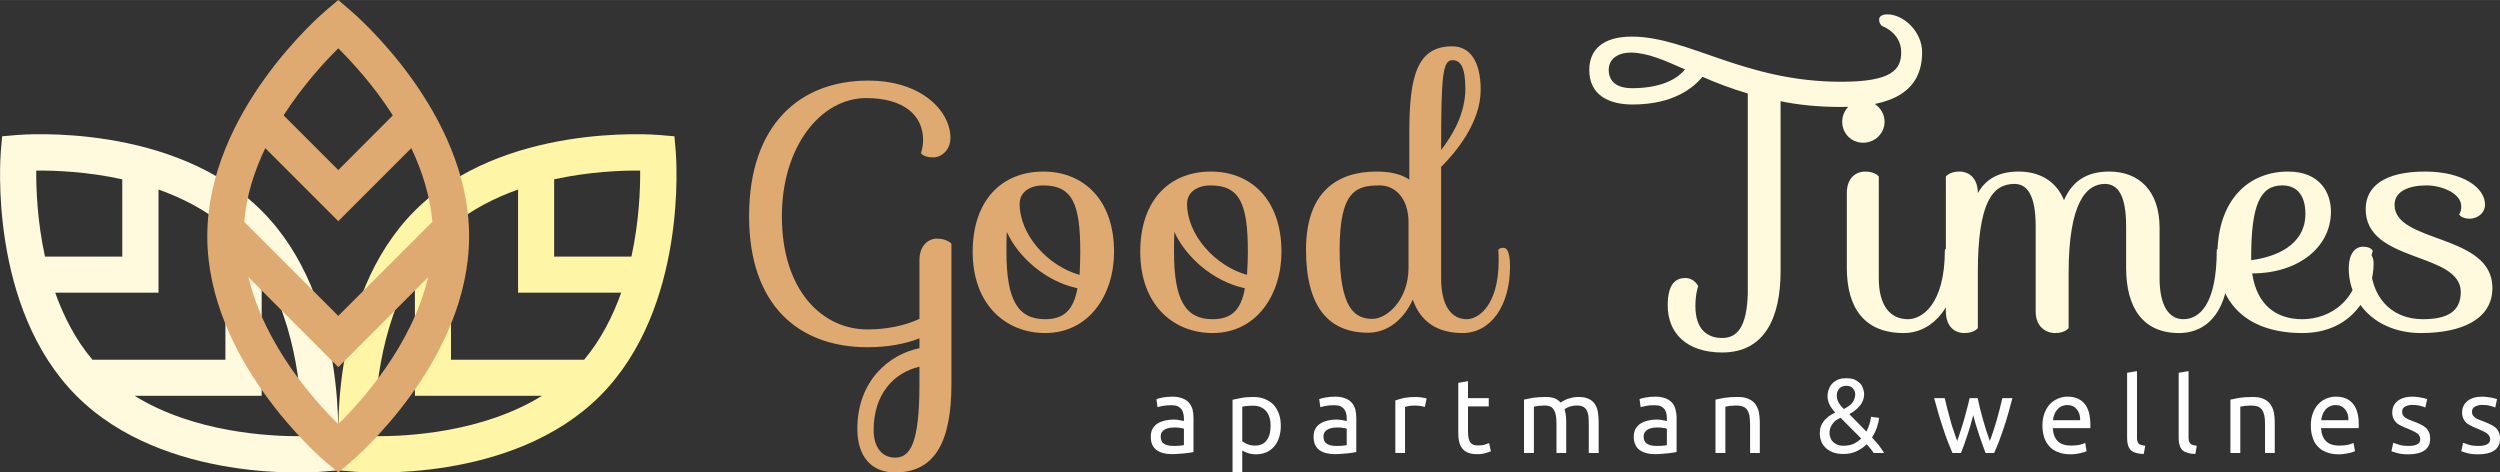
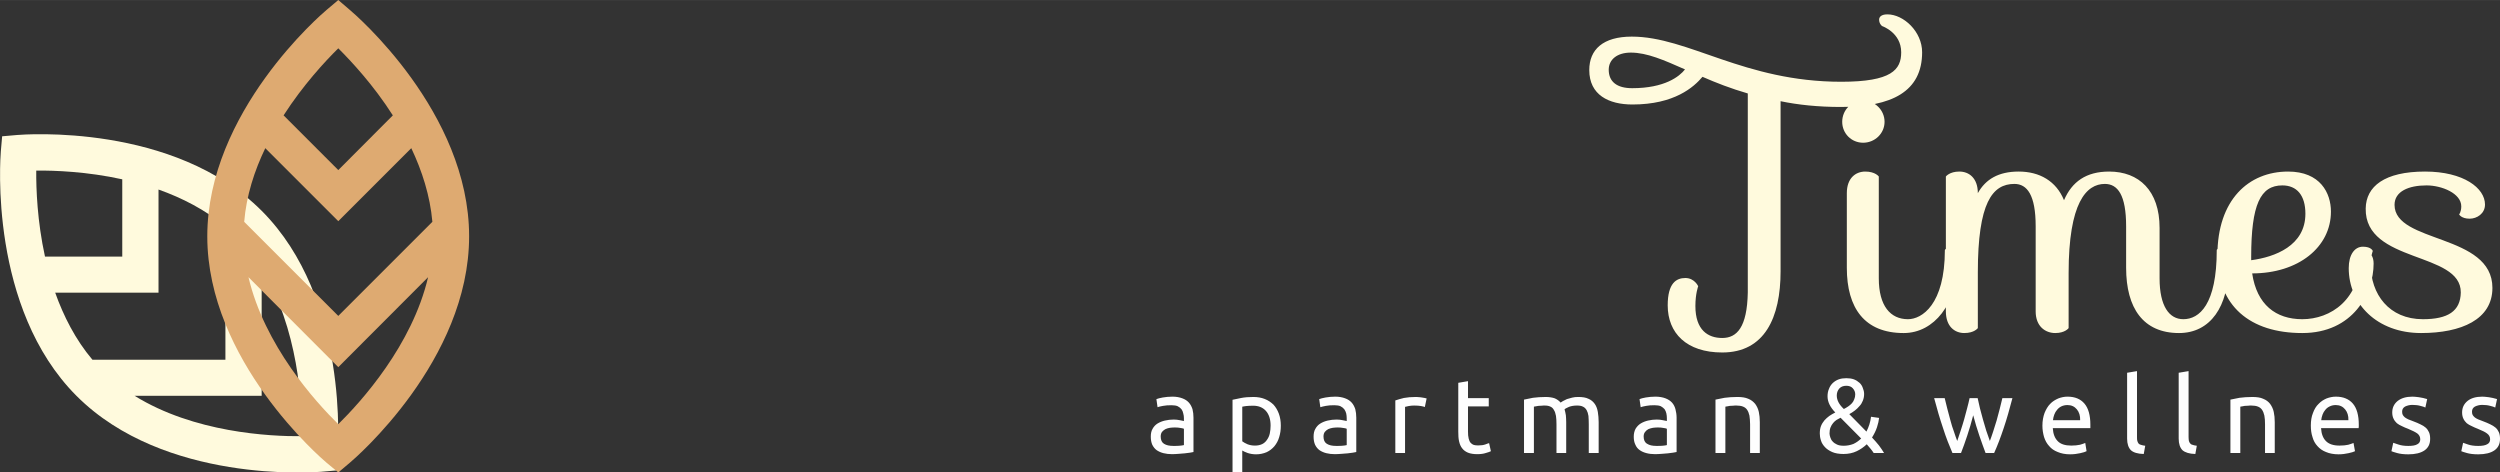
<svg xmlns="http://www.w3.org/2000/svg" xml:space="preserve" width="231.498mm" height="43.751mm" version="1.1" style="shape-rendering:geometricPrecision; text-rendering:geometricPrecision; image-rendering:optimizeQuality; fill-rule:evenodd; clip-rule:evenodd" viewBox="0 0 15172 2867">
  <rect x="0" y="0" width="15172" height="2867" fill="#333333" stroke="none" />
  <defs>
    <style type="text/css">
   
    .fil4 {fill:#FEFEFE;fill-rule:nonzero}
    .fil3 {fill:#DEAA71;fill-rule:nonzero}
    .fil2 {fill:#DEAA71;fill-rule:nonzero}
    .fil1 {fill:#FFF5A6;fill-rule:nonzero}
    .fil0 {fill:#FFFADD;fill-rule:nonzero}
   
  </style>
  </defs>
  <g id="Layer_x0020_1">
    <g id="_2445804593552">
      <path class="fil0" d="M1833 2647c-197,2 -656,-22 -1016,-245l771 0 0 -771c223,361 246,819 245,1016zm-1613 -1612c112,-1 308,6 522,53l0 469 -469 0c-47,-215 -54,-411 -53,-522zm1148 340l0 808 -807 0c-103,-122 -175,-264 -226,-407l627 0 0 -626c143,51 285,123 406,225zm-1263 -556l-92 8 -8 92c-3,39 -74,950 460,1484 533,533 1444,463 1483,460l92 -8 8 -92c3,-39 74,-950 -460,-1484 -534,-534 -1445,-463 -1483,-460z" />
-       <path class="fil1" d="M2273 2647c-2,-197 22,-655 245,-1016l0 771 771 0c-361,223 -819,247 -1016,245zm1612 -1612c1,111 -6,307 -53,522l-469 0 0 -469c215,-47 411,-54 522,-53zm-340 1148l-808 0 0 -808c122,-102 264,-174 407,-225l0 626 626 0c-51,143 -123,285 -225,407zm556 -1264l-8 -92 -92 -8c-39,-3 -950,-74 -1484,460 -533,534 -463,1445 -459,1484l7 92 93 8c38,3 949,73 1483,-460 534,-534 463,-1445 460,-1484z" />
      <path class="fil2" d="M2053 2574c-141,-138 -448,-479 -545,-892l545 546 545 -546c-97,413 -405,754 -545,892zm0 -2281c79,79 213,222 331,407l-331 332 -332 -332c119,-185 252,-328 332,-407zm571 1053l-571 571 -571 -571c13,-159 62,-310 128,-447l443 443 443 -443c65,137 114,288 128,447zm-501 -1286l-70 -60 -71 60c-30,25 -724,619 -724,1374 0,754 694,1349 724,1374l71 59 70 -59c30,-25 724,-620 724,-1374 0,-755 -694,-1349 -724,-1374z" />
-       <path class="fil3" d="M5774 1478c0,0 -28,-30 -88,-30 -50,0 -106,39 -106,131l0 356c-88,41 -198,64 -316,64 -272,0 -519,-234 -519,-687 0,-420 234,-717 512,-717 226,0 345,103 345,254 0,48 -13,80 -13,80 0,0 15,26 75,26 48,0 104,-43 104,-119 0,-157 -168,-347 -500,-347 -411,0 -722,265 -722,823 0,541 302,795 718,795 120,0 228,-19 316,-54l0 60c-185,37 -377,199 -377,489 0,171 87,265 229,265 241,0 342,-185 342,-536l0 -853zm-342 1299c-74,0 -130,-56 -130,-168 0,-216 121,-347 278,-384l0 106c0,360 -56,446 -148,446zm1329 -1249c0,-321 -190,-487 -429,-487 -252,0 -429,174 -429,487 0,323 203,493 440,493 267,0 418,-233 418,-493zm-431 -403c179,0 226,112 226,403 0,51 -2,99 -4,140 -194,-54 -364,-244 -364,-431 0,-76 69,-112 142,-112zm-222 403c0,-43 0,-84 2,-121 69,153 237,302 429,342 -24,132 -82,188 -196,188 -166,0 -235,-116 -235,-409zm1669 0c0,-321 -189,-487 -428,-487 -252,0 -429,174 -429,487 0,323 202,493 439,493 267,0 418,-233 418,-493zm-431 -403c179,0 227,112 227,403 0,51 -3,99 -5,140 -194,-54 -364,-244 -364,-431 0,-76 69,-112 142,-112zm-221 403c0,-43 0,-84 2,-121 69,153 237,302 428,342 -23,132 -81,188 -196,188 -165,0 -234,-116 -234,-409zm801 -13c0,351 140,504 377,504 123,0 219,-86 271,-201 45,130 144,203 302,203 170,0 288,-164 288,-403 0,-93 -21,-114 -38,-114 -31,0 -33,13 -33,13 2,24 2,43 2,64 0,278 -127,356 -193,356 -93,0 -156,-80 -156,-248l0 -676c95,-95 240,-273 240,-468 0,-170 -63,-264 -173,-264 -211,0 -260,178 -260,517l0 292c-41,-28 -102,-49 -199,-49 -239,0 -428,123 -428,474zm403 420c-106,0 -199,-61 -199,-420 0,-360 102,-390 244,-390 90,0 174,75 174,224l0 276c0,193 -129,310 -219,310zm486 -1570c48,0 78,42 78,173 0,153 -80,286 -147,372 0,-453 9,-545 69,-545z" />
      <path class="fil0" d="M11454 87c-41,0 -50,19 -50,32 0,26 18,39 18,39 0,0 116,39 116,159 0,106 -58,179 -364,179 -590,0 -928,-274 -1271,-274 -174,0 -258,78 -258,203 0,151 118,209 262,209 255,0 373,-106 425,-168 82,36 172,71 275,101l0 1208c-4,211 -66,276 -155,276 -86,0 -163,-47 -163,-194 0,-75 17,-120 17,-120 0,0 -22,-50 -78,-50 -54,0 -107,30 -107,166 0,168 114,286 331,286 257,0 354,-211 354,-493l0 -1032c105,22 228,35 366,35 308,0 493,-93 493,-332 0,-125 -112,-230 -211,-230zm-1549 448c-92,0 -142,-39 -142,-112 0,-61 50,-104 134,-104 99,0 202,46 329,102 -34,43 -123,114 -321,114zm1275 204c0,71 56,127 127,127 71,0 130,-56 130,-127 0,-71 -59,-129 -130,-129 -71,0 -127,58 -127,129zm623 778c0,332 -140,420 -224,420 -106,0 -177,-80 -177,-248l0 -618c0,0 -21,-30 -82,-30 -58,0 -112,39 -112,131l0 453c0,245 108,396 345,396 189,0 321,-185 321,-403 0,-93 -22,-114 -39,-114 -28,0 -32,13 -32,13zm551 372c0,93 60,132 119,132 60,0 81,-30 81,-30l0 -334c0,-429 108,-541 220,-541 78,0 129,67 129,257l0 252c0,245 104,396 321,396 192,0 300,-164 300,-403 0,-93 -22,-114 -39,-114 -30,0 -32,13 -32,13 0,332 -106,420 -203,420 -86,0 -144,-80 -144,-248l0 -306c0,-226 -125,-342 -306,-342 -140,0 -226,62 -274,174 -47,-116 -148,-174 -275,-174 -123,0 -201,47 -248,131 0,-92 -54,-131 -112,-131 -60,0 -82,30 -82,30l0 818c0,93 54,132 112,132 61,0 82,-30 82,-30 0,-336 0,-338 0,-338 0,-423 88,-537 222,-537 77,0 129,67 129,257l0 516zm1973 -346c0,278 -185,394 -355,394 -160,0 -276,-88 -304,-278 280,0 478,-159 478,-375 0,-112 -64,-243 -260,-243 -240,0 -429,172 -429,508 0,308 198,472 515,472 308,0 433,-241 433,-422 0,-41 -18,-69 -46,-69 -30,0 -32,13 -32,13l0 0zm-665 17c0,-319 56,-435 189,-435 88,0 140,60 140,172 0,194 -185,263 -329,282l0 -19zm1272 215c-2,114 -79,162 -230,162 -205,0 -317,-151 -317,-334 0,-47 13,-80 13,-80 0,0 -8,-26 -60,-26 -50,0 -86,48 -86,130 0,217 172,394 439,394 244,0 433,-82 433,-274 0,-331 -594,-269 -594,-504 0,-82 86,-118 194,-118 94,0 211,49 211,127 0,34 -13,49 -13,49 0,0 13,26 64,26 43,0 93,-30 93,-86 0,-99 -129,-200 -364,-200 -246,0 -358,90 -360,224 -6,334 580,260 577,510l0 0z" />
      <path class="fil4" d="M7120 2706c14,0 27,0 37,-1 11,-1 20,-2 28,-4l0 -99c-5,-2 -12,-4 -21,-5 -10,-2 -21,-3 -35,-3 -9,0 -19,1 -29,2 -10,2 -19,4 -27,8 -8,4 -15,10 -21,17 -5,7 -8,16 -8,28 0,21 7,36 20,44 14,9 33,13 56,13zm-5 -299c24,0 44,4 60,10 17,6 30,15 40,26 10,11 17,25 22,40 4,16 6,33 6,52l0 208c-5,1 -12,2 -21,4 -10,1 -20,2 -32,4 -11,1 -24,2 -37,3 -13,1 -27,2 -40,2 -19,0 -36,-2 -52,-6 -16,-4 -29,-10 -41,-18 -11,-8 -20,-19 -27,-33 -6,-14 -9,-30 -9,-49 0,-19 3,-35 11,-48 7,-13 17,-24 30,-32 13,-8 28,-14 45,-18 17,-4 35,-6 54,-6 6,0 12,1 18,1 7,1 13,2 19,3 5,1 10,2 15,3 4,1 7,1 9,2l0 -17c0,-10 -1,-19 -4,-29 -2,-10 -5,-18 -11,-26 -6,-7 -13,-13 -23,-18 -9,-4 -22,-6 -37,-6 -20,0 -37,1 -52,4 -15,3 -26,5 -33,8l-7 -49c8,-3 21,-7 39,-10 18,-3 37,-5 58,-5zm596 176c0,-39 -10,-69 -29,-90 -19,-21 -45,-31 -77,-31 -18,0 -32,1 -42,2 -10,1 -18,3 -24,4l0 210c8,6 18,12 32,18 13,5 28,8 45,8 17,0 31,-3 44,-9 12,-6 22,-15 29,-26 8,-11 14,-24 17,-38 3,-15 5,-31 5,-48zm62 0c0,25 -3,48 -10,70 -6,21 -16,39 -29,55 -13,15 -28,27 -47,36 -19,8 -40,13 -64,13 -19,0 -36,-3 -51,-8 -14,-5 -25,-10 -33,-15l0 133 -59 0 0 -441c14,-3 32,-7 53,-11 21,-4 45,-6 73,-6 26,0 49,4 69,12 21,8 38,20 53,34 14,15 25,34 33,55 8,22 12,46 12,73zm335 123c14,0 27,0 38,-1 10,-1 20,-2 27,-4l0 -99c-4,-2 -11,-4 -21,-5 -10,-2 -21,-3 -35,-3 -9,0 -18,1 -28,2 -10,2 -20,4 -28,8 -8,4 -15,10 -21,17 -5,7 -8,16 -8,28 0,21 7,36 20,44 14,9 33,13 56,13zm-5 -299c24,0 44,4 60,10 17,6 30,15 40,26 10,11 17,25 22,40 4,16 6,33 6,52l0 208c-5,1 -12,2 -21,4 -10,1 -20,2 -31,4 -12,1 -24,2 -38,3 -13,1 -27,2 -40,2 -19,0 -36,-2 -52,-6 -16,-4 -29,-10 -41,-18 -11,-8 -20,-19 -27,-33 -6,-14 -9,-30 -9,-49 0,-19 3,-35 11,-48 7,-13 17,-24 30,-32 13,-8 28,-14 45,-18 17,-4 35,-6 54,-6 6,0 12,1 19,1 6,1 12,2 18,3 6,1 11,2 15,3 4,1 7,1 9,2l0 -17c0,-10 -1,-19 -3,-29 -3,-10 -6,-18 -12,-26 -6,-7 -13,-13 -23,-18 -9,-4 -22,-6 -37,-6 -20,0 -37,1 -52,4 -14,3 -25,5 -33,8l-7 -49c8,-3 21,-7 39,-10 18,-3 37,-5 58,-5zm488 2c5,0 11,0 18,1 6,0 13,1 19,2 6,1 12,2 18,3 5,1 9,2 12,3l-11 52c-4,-2 -12,-4 -23,-6 -11,-2 -25,-3 -42,-3 -11,0 -22,1 -33,3 -11,2 -18,4 -22,5l0 280 -59 0 0 -319c14,-5 32,-10 52,-15 21,-4 45,-6 71,-6zm318 7l126 0 0 50 -126 0 0 153c0,17 1,31 4,42 3,11 6,19 11,25 6,7 12,11 20,14 7,2 16,3 27,3 18,0 32,-2 43,-6 11,-4 18,-7 23,-8l11 49c-6,3 -16,7 -31,11 -15,5 -32,7 -52,7 -22,0 -41,-3 -56,-9 -14,-6 -26,-14 -35,-26 -9,-11 -15,-25 -19,-42 -4,-17 -5,-37 -5,-59l0 -297 59 -10 0 103zm340 9c14,-3 32,-7 54,-11 23,-3 49,-5 78,-5 21,0 39,3 54,8 14,6 27,15 36,26 3,-2 8,-5 14,-9 7,-4 15,-8 24,-12 10,-3 20,-6 32,-9 11,-3 23,-4 37,-4 25,0 46,3 62,11 17,7 29,18 39,32 9,13 15,30 18,48 3,19 5,40 5,62l0 187 -60 0 0 -174c0,-20 -1,-37 -2,-51 -2,-14 -6,-26 -11,-35 -6,-10 -13,-17 -22,-21 -9,-5 -21,-7 -36,-7 -20,0 -36,3 -49,8 -13,6 -22,10 -27,15 3,11 6,23 8,36 1,13 2,27 2,42l0 187 -59 0 0 -174c0,-20 -1,-37 -3,-51 -3,-14 -6,-26 -12,-35 -5,-10 -12,-17 -21,-21 -10,-5 -21,-7 -35,-7 -6,0 -13,0 -20,1 -6,0 -13,1 -19,1 -6,1 -12,2 -17,3 -5,1 -9,1 -10,2l0 281 -60 0 0 -324zm803 281c14,0 26,0 37,-1 11,-1 20,-2 27,-4l0 -99c-4,-2 -11,-4 -21,-5 -9,-2 -21,-3 -34,-3 -9,0 -19,1 -29,2 -10,2 -19,4 -28,8 -8,4 -15,10 -20,17 -6,7 -9,16 -9,28 0,21 7,36 21,44 14,9 32,13 56,13zm-6 -299c24,0 45,4 61,10 16,6 30,15 40,26 10,11 17,25 21,40 4,16 7,33 7,52l0 208c-6,1 -13,2 -22,4 -9,1 -19,2 -31,4 -11,1 -24,2 -37,3 -14,1 -27,2 -40,2 -19,0 -37,-2 -52,-6 -16,-4 -30,-10 -41,-18 -12,-8 -21,-19 -27,-33 -7,-14 -10,-30 -10,-49 0,-19 4,-35 11,-48 8,-13 18,-24 31,-32 13,-8 28,-14 45,-18 17,-4 35,-6 53,-6 6,0 13,1 19,1 6,1 12,2 18,3 6,1 11,2 15,3 5,1 8,1 9,2l0 -17c0,-10 -1,-19 -3,-29 -2,-10 -6,-18 -11,-26 -6,-7 -14,-13 -23,-18 -10,-4 -22,-6 -38,-6 -19,0 -37,1 -51,4 -15,3 -26,5 -33,8l-7 -49c7,-3 20,-7 38,-10 18,-3 38,-5 58,-5zm365 18c14,-3 32,-7 55,-11 22,-3 49,-5 78,-5 26,0 48,3 66,11 18,7 31,18 42,31 10,14 18,30 22,49 4,18 6,39 6,62l0 187 -59 0 0 -174c0,-21 -2,-38 -4,-53 -3,-14 -8,-26 -14,-35 -6,-9 -15,-16 -26,-20 -10,-4 -24,-6 -39,-6 -7,0 -13,0 -20,1 -7,0 -14,1 -20,1 -6,1 -12,2 -16,3 -5,1 -9,1 -11,2l0 281 -60 0 0 -324zm633 206c0,-17 2,-32 7,-45 5,-13 12,-24 21,-35 9,-10 19,-19 30,-27 12,-8 24,-15 36,-21 -31,-32 -47,-64 -47,-98 0,-17 3,-33 9,-46 5,-14 13,-25 23,-35 10,-9 22,-17 36,-22 14,-5 29,-7 46,-7 17,0 32,2 46,7 13,5 24,12 34,21 9,8 16,19 20,31 5,12 8,24 8,37 0,15 -3,29 -8,41 -5,12 -11,23 -20,32 -8,10 -18,19 -28,27 -11,8 -22,16 -34,22l104 106c14,-27 24,-57 28,-90l49 7c-2,17 -6,36 -13,57 -7,21 -17,41 -30,62 15,16 29,32 42,48 12,16 22,31 31,46l-63 0c-5,-9 -12,-17 -19,-26 -8,-9 -15,-18 -23,-27 -18,17 -38,31 -61,42 -23,11 -50,17 -80,17 -27,0 -51,-4 -69,-12 -18,-8 -33,-18 -44,-30 -12,-13 -20,-26 -24,-40 -5,-15 -7,-29 -7,-42zm59 -1c0,7 2,16 5,25 3,9 7,17 14,24 7,8 16,14 27,19 11,5 24,7 41,7 20,0 40,-4 58,-11 17,-8 33,-19 47,-33l-125 -126c-8,4 -16,8 -24,13 -8,5 -15,12 -21,19 -7,8 -12,17 -16,27 -4,10 -6,22 -6,36zm156 -237c0,-14 -5,-26 -15,-37 -9,-10 -22,-15 -39,-15 -19,0 -33,6 -43,17 -10,12 -15,26 -15,42 0,28 14,55 43,82 10,-5 18,-10 27,-16 8,-5 15,-12 22,-19 6,-7 11,-15 14,-24 4,-9 6,-19 6,-30zm791 356c-12,-31 -24,-66 -38,-106 -13,-39 -26,-80 -37,-123 -11,43 -23,84 -36,123 -13,40 -26,75 -38,106l-52 0c-19,-44 -39,-94 -57,-151 -19,-56 -37,-117 -54,-182l64 0c5,20 10,42 16,65 6,24 12,47 19,71 6,23 13,46 21,67 7,22 14,41 20,57 7,-20 14,-41 21,-63 8,-23 14,-45 21,-68 6,-23 12,-45 18,-67 6,-22 11,-43 15,-62l49 0c4,19 9,40 14,62 6,22 12,44 18,67 7,23 13,45 20,68 8,22 15,43 22,63 6,-16 13,-35 20,-57 7,-21 14,-44 21,-67 7,-24 13,-47 19,-71 6,-23 11,-45 16,-65l61 0c-17,65 -34,126 -53,182 -19,57 -38,107 -58,151l-52 0zm345 -166c0,-30 5,-55 13,-77 9,-22 20,-41 34,-55 14,-15 31,-25 49,-33 18,-7 37,-11 56,-11 45,0 79,14 103,42 24,28 36,71 36,128 0,3 0,6 0,10 0,4 0,8 0,11l-228 0c2,35 12,61 30,79 17,18 45,27 82,27 21,0 38,-2 53,-5 14,-4 25,-8 32,-11l8 50c-7,4 -20,8 -38,12 -18,4 -39,7 -62,7 -29,0 -54,-5 -75,-14 -21,-8 -39,-20 -52,-36 -14,-15 -24,-33 -31,-55 -6,-21 -10,-44 -10,-69zm229 -33c1,-27 -6,-49 -20,-66 -14,-17 -33,-26 -57,-26 -14,0 -26,3 -37,8 -10,5 -19,12 -26,21 -7,8 -13,18 -17,29 -4,11 -7,23 -8,34l165 0zm386 205c-37,-1 -63,-9 -78,-23 -15,-15 -23,-39 -23,-70l0 -400 60 -10 0 400c0,10 0,18 2,24 2,7 5,12 8,16 4,4 9,7 16,8 6,2 14,4 24,5l-9 50zm313 0c-36,-1 -62,-9 -78,-23 -15,-15 -23,-39 -23,-70l0 -400 60 -10 0 400c0,10 1,18 2,24 2,7 5,12 9,16 3,4 9,7 15,8 6,2 14,4 24,5l-9 50zm213 -330c14,-3 32,-7 55,-11 23,-3 49,-5 78,-5 27,0 49,3 66,11 18,7 32,18 42,31 10,14 18,30 22,49 4,18 6,39 6,62l0 187 -59 0 0 -174c0,-21 -1,-38 -4,-53 -3,-14 -8,-26 -14,-35 -6,-9 -15,-16 -26,-20 -10,-4 -24,-6 -39,-6 -7,0 -13,0 -20,1 -7,0 -14,1 -20,1 -6,1 -11,2 -16,3 -5,1 -9,1 -11,2l0 281 -60 0 0 -324zm488 158c0,-30 4,-55 13,-77 8,-22 19,-41 34,-55 14,-15 30,-25 48,-33 19,-7 37,-11 57,-11 44,0 79,14 103,42 24,28 36,71 36,128 0,3 0,6 0,10 0,4 -1,8 -1,11l-228 0c2,35 12,61 30,79 18,18 45,27 82,27 21,0 39,-2 53,-5 14,-4 25,-8 32,-11l9 50c-8,4 -20,8 -39,12 -18,4 -38,7 -61,7 -29,0 -55,-5 -76,-14 -21,-8 -38,-20 -52,-36 -14,-15 -24,-33 -30,-55 -7,-21 -10,-44 -10,-69zm228 -33c1,-27 -6,-49 -20,-66 -14,-17 -33,-26 -57,-26 -14,0 -26,3 -36,8 -11,5 -20,12 -27,21 -7,8 -13,18 -17,29 -4,11 -7,23 -8,34l165 0zm364 156c24,0 43,-3 54,-10 12,-6 18,-16 18,-30 0,-15 -6,-26 -17,-35 -12,-9 -31,-18 -57,-29 -13,-5 -26,-10 -37,-16 -12,-5 -22,-11 -31,-18 -8,-8 -15,-16 -20,-27 -5,-10 -8,-23 -8,-38 0,-29 11,-52 33,-70 22,-17 51,-26 89,-26 9,0 19,1 28,2 9,1 18,2 26,4 8,1 16,3 22,5 6,1 11,3 14,4l-11 51c-6,-3 -16,-7 -30,-10 -14,-4 -30,-6 -49,-6 -17,0 -31,4 -44,10 -12,7 -18,17 -18,31 0,8 1,14 4,20 3,5 7,10 13,15 5,4 13,8 21,12 9,4 19,8 31,12 16,6 30,12 42,18 13,6 23,12 32,20 9,8 15,17 20,28 5,11 7,24 7,40 0,31 -11,54 -34,70 -23,16 -56,24 -98,24 -29,0 -52,-3 -69,-8 -17,-5 -28,-8 -34,-11l11 -51c7,2 18,6 33,11 15,5 34,8 59,8zm424 0c24,0 42,-3 54,-10 12,-6 18,-16 18,-30 0,-15 -6,-26 -18,-35 -11,-9 -30,-18 -57,-29 -12,-5 -25,-10 -36,-16 -12,-5 -22,-11 -31,-18 -8,-8 -15,-16 -20,-27 -5,-10 -8,-23 -8,-38 0,-29 11,-52 33,-70 21,-17 51,-26 89,-26 9,0 19,1 28,2 9,1 18,2 26,4 8,1 15,3 22,5 6,1 11,3 14,4l-11 51c-6,-3 -16,-7 -30,-10 -14,-4 -30,-6 -49,-6 -17,0 -31,4 -44,10 -12,7 -18,17 -18,31 0,8 1,14 4,20 3,5 7,10 13,15 5,4 12,8 21,12 9,4 19,8 31,12 16,6 30,12 42,18 12,6 23,12 32,20 9,8 15,17 20,28 5,11 7,24 7,40 0,31 -11,54 -34,70 -23,16 -56,24 -98,24 -29,0 -52,-3 -69,-8 -17,-5 -28,-8 -34,-11l11 -51c7,2 18,6 32,11 15,5 35,8 60,8z" />
    </g>
  </g>
</svg>